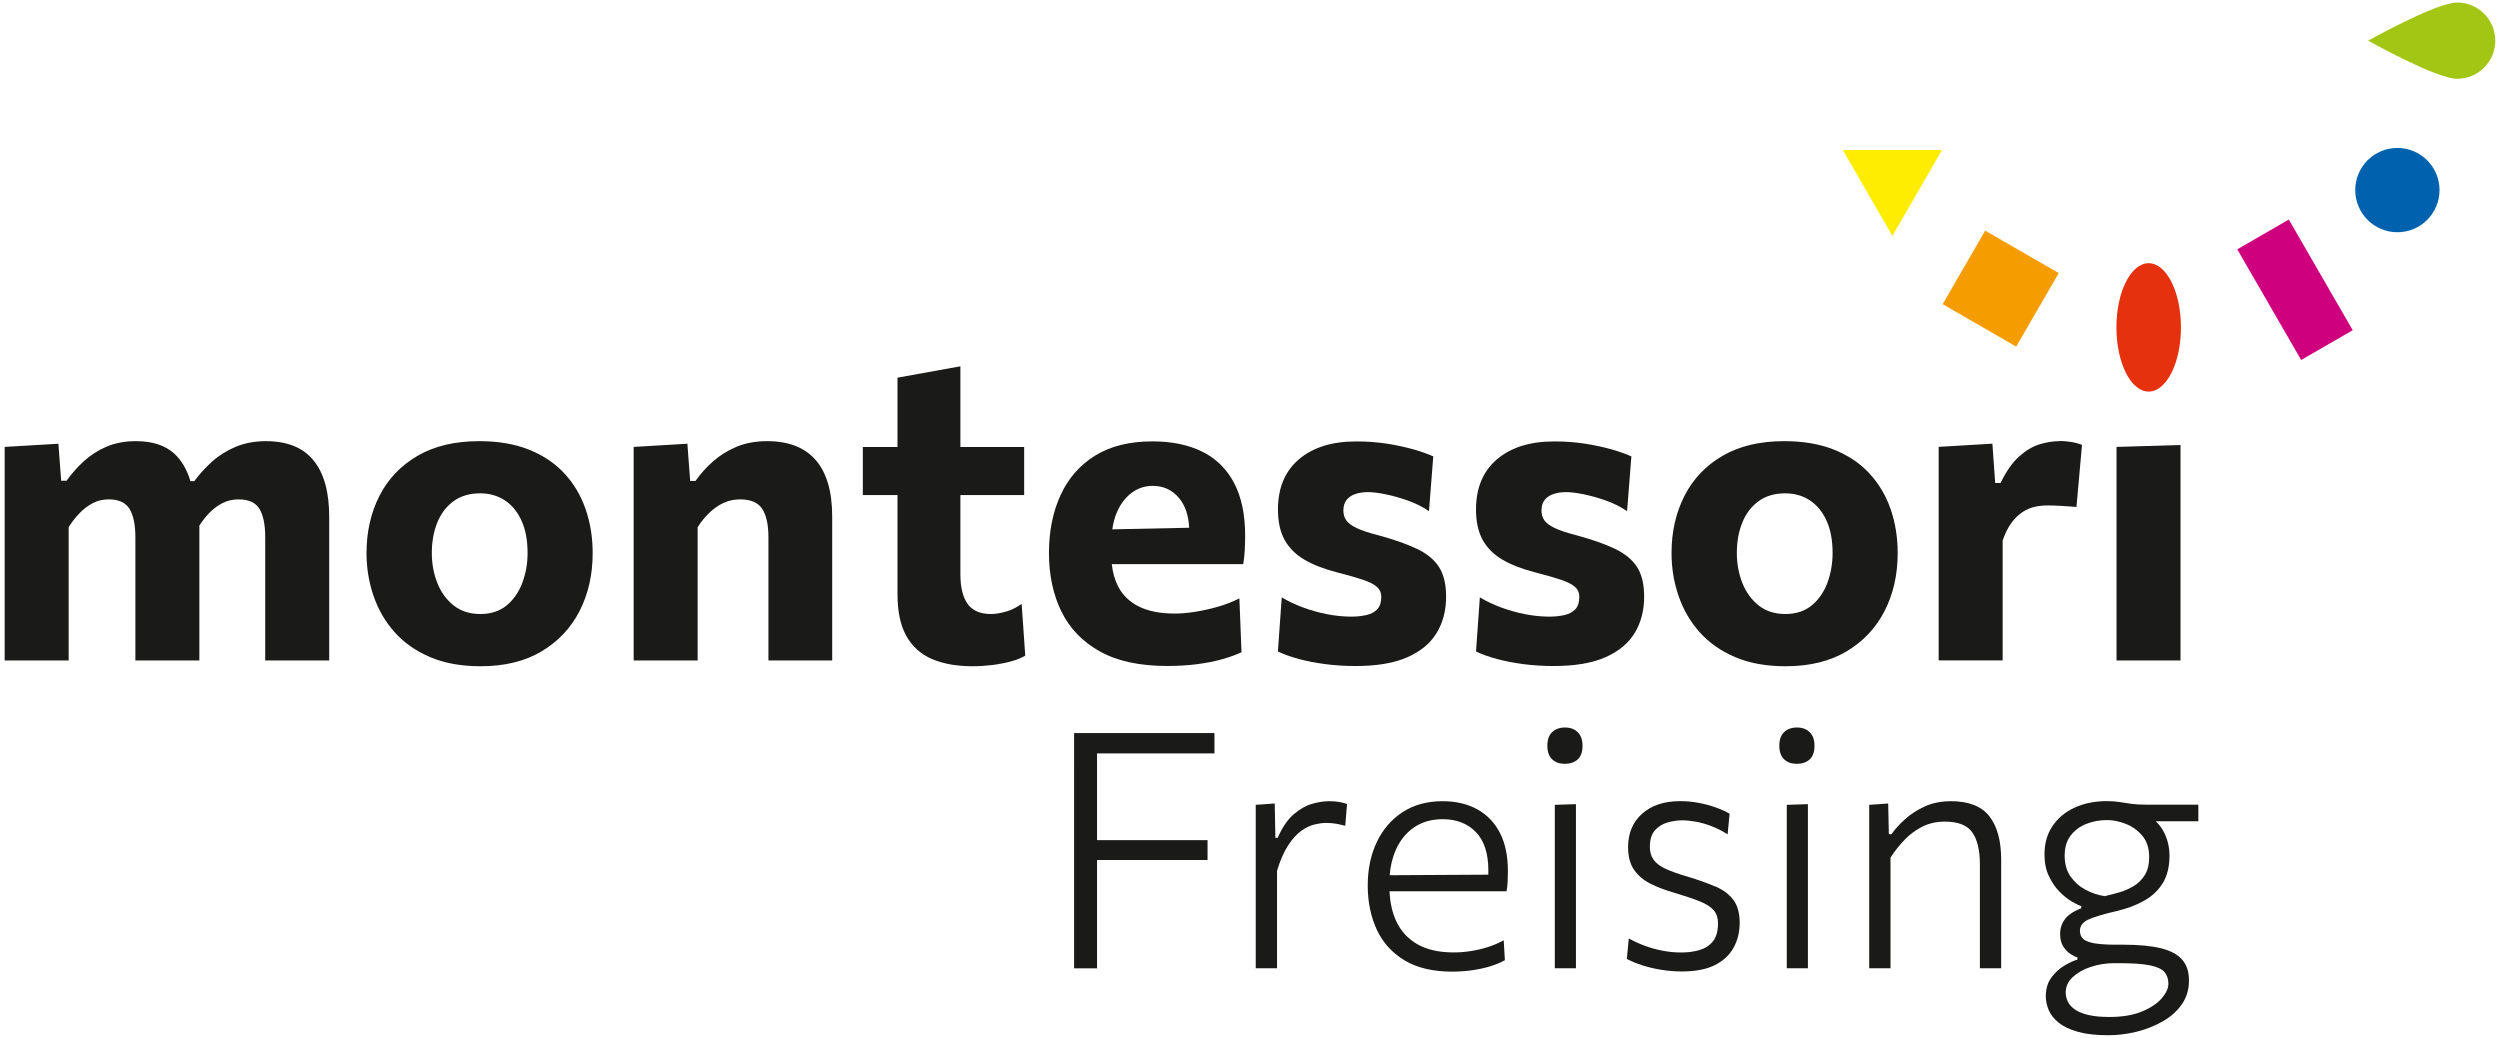
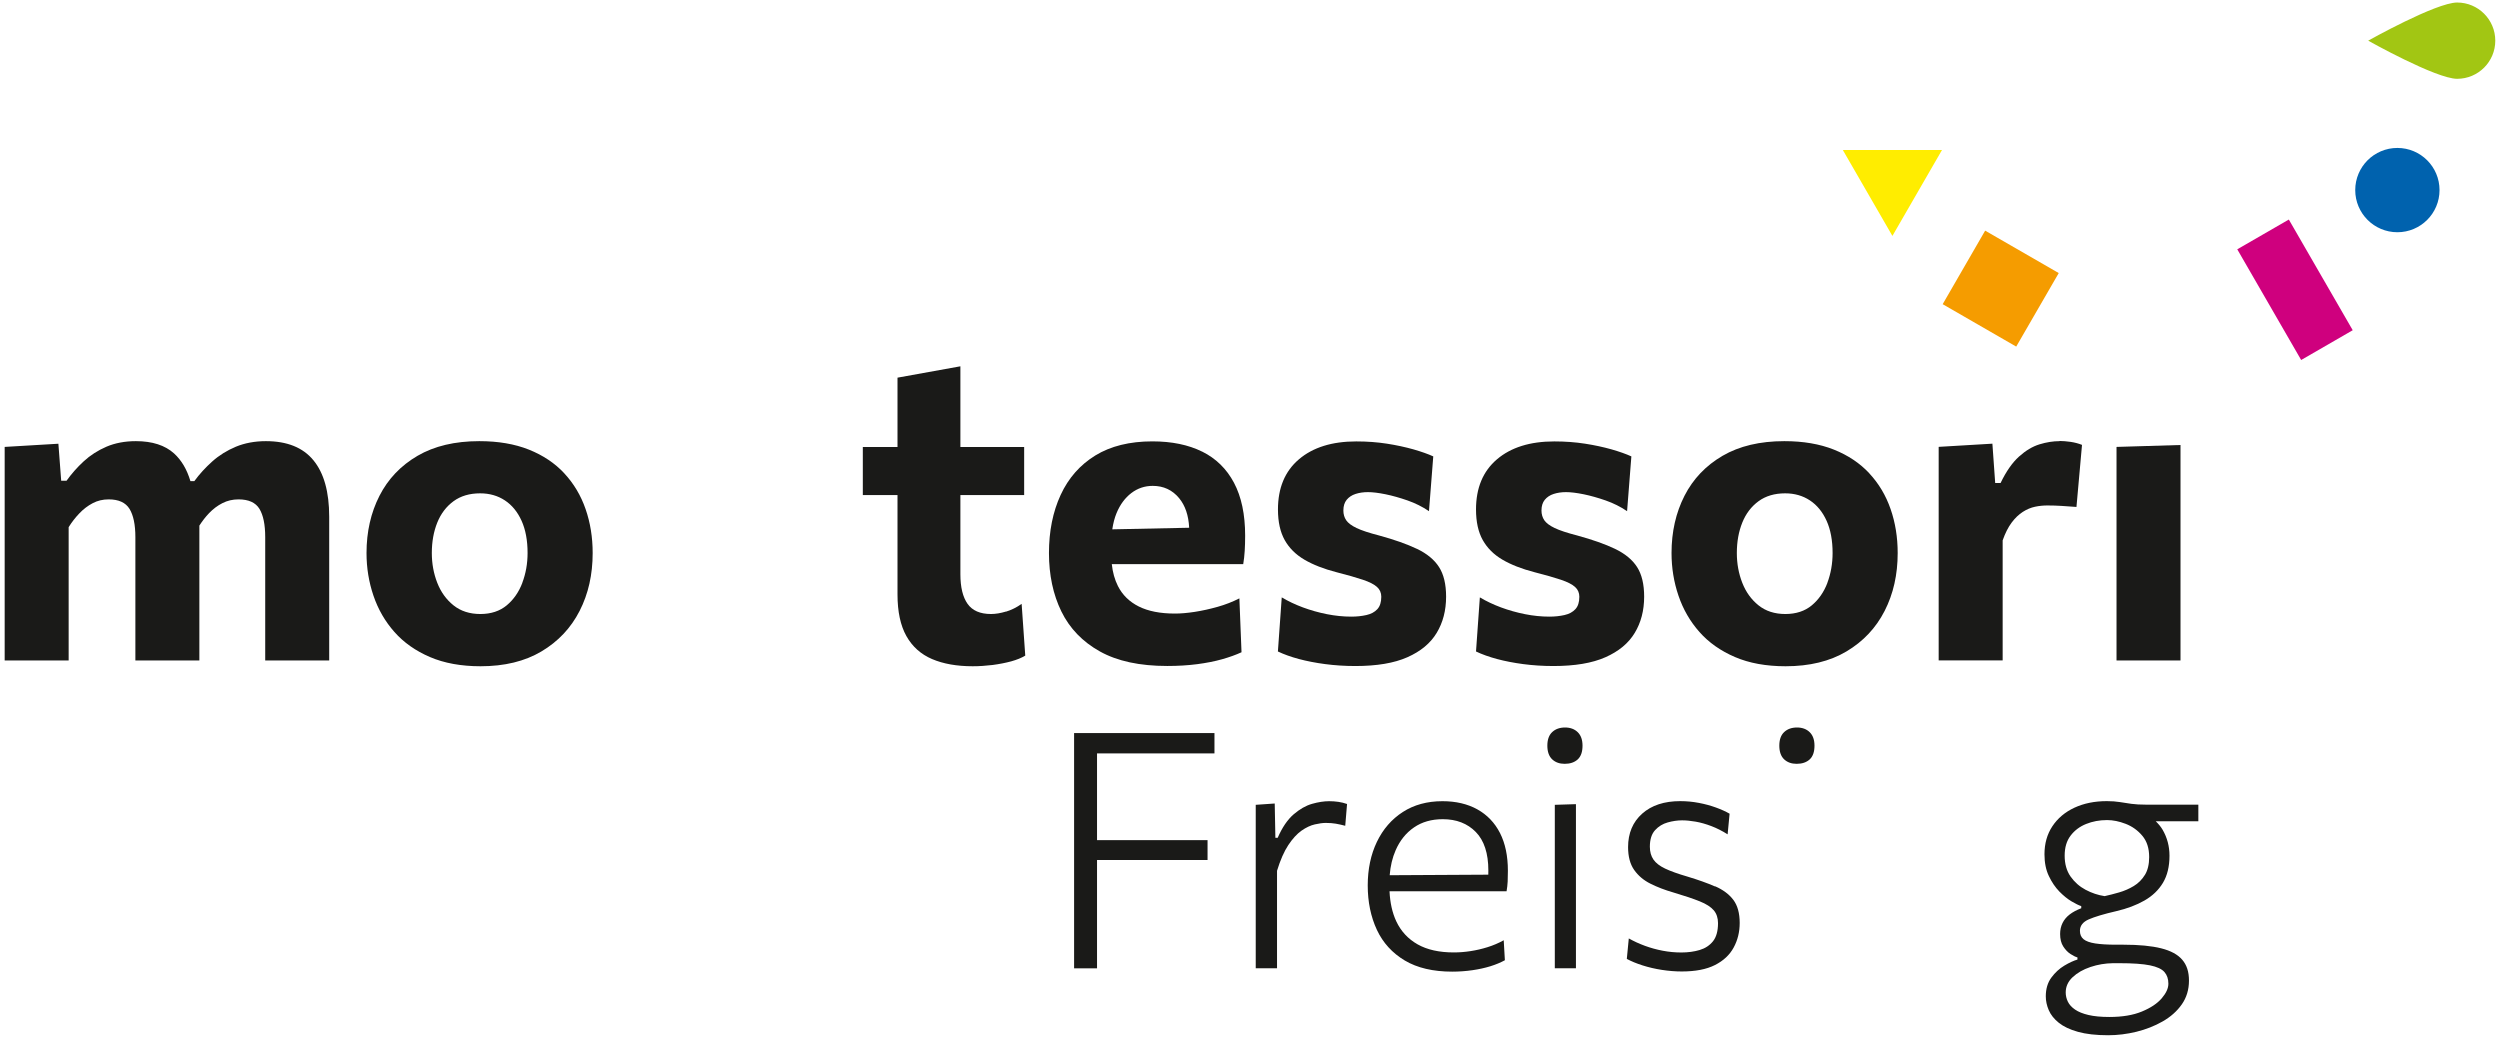
<svg xmlns="http://www.w3.org/2000/svg" id="Ebene_1" data-name="Ebene 1" viewBox="0 0 455.57 189.12">
  <defs>
    <style>
      .cls-1 {
        fill: #e5310e;
      }

      .cls-1, .cls-2, .cls-3, .cls-4, .cls-5, .cls-6, .cls-7 {
        stroke-width: 0px;
      }

      .cls-2 {
        fill: #1a1a18;
      }

      .cls-3 {
        fill: #cf007e;
      }

      .cls-4 {
        fill: #a2c613;
      }

      .cls-5 {
        fill: #0062ae;
      }

      .cls-6 {
        fill: #ffed00;
      }

      .cls-7 {
        fill: #f59c00;
      }
    </style>
  </defs>
  <g>
    <path class="cls-2" d="M48.47,80.39c-2.03,0-3.85.34-5.48,1.01-1.62.68-3.06,1.57-4.31,2.69-1.25,1.12-2.34,2.31-3.27,3.59h-.71c-.63-2.13-1.62-3.81-2.98-5.05-1.65-1.49-3.97-2.24-6.96-2.24-2,0-3.79.34-5.36,1.01-1.57.68-2.96,1.57-4.15,2.67-1.2,1.11-2.23,2.28-3.12,3.53h-.98l-.51-6.74-9.79.58v38.91h11.66v-24.29c.57-.91,1.22-1.75,1.95-2.51.73-.77,1.53-1.38,2.42-1.85.88-.47,1.86-.7,2.92-.7,1.82,0,3.09.58,3.8,1.73.71,1.16,1.07,2.88,1.07,5.16v22.46h11.66v-24.57c.53-.82,1.11-1.58,1.77-2.27.74-.77,1.55-1.38,2.44-1.83.88-.45,1.86-.68,2.92-.68,1.84,0,3.12.58,3.82,1.73.7,1.16,1.05,2.88,1.05,5.16v22.46h11.66v-26.2c0-4.52-.96-7.95-2.87-10.27-1.91-2.33-4.8-3.49-8.67-3.49Z" />
    <path class="cls-2" d="M102.84,86.26c-1.73-1.86-3.89-3.3-6.47-4.33-2.59-1.03-5.59-1.54-9.03-1.54-4.44,0-8.19.89-11.25,2.67-3.05,1.78-5.37,4.21-6.94,7.29-1.57,3.08-2.36,6.56-2.36,10.43,0,2.7.42,5.3,1.27,7.78.84,2.48,2.12,4.69,3.82,6.61,1.7,1.92,3.86,3.44,6.47,4.56,2.61,1.12,5.69,1.68,9.22,1.68,4.37,0,8.07-.9,11.11-2.71,3.04-1.81,5.35-4.26,6.94-7.37,1.59-3.11,2.38-6.62,2.38-10.55,0-2.86-.43-5.53-1.29-8.01-.86-2.48-2.15-4.65-3.88-6.51ZM95.19,106.2c-.64,1.69-1.59,3.06-2.85,4.11-1.26,1.05-2.87,1.58-4.81,1.58s-3.58-.53-4.89-1.58c-1.31-1.05-2.3-2.42-2.96-4.11-.66-1.69-.99-3.5-.99-5.42,0-2.05.33-3.9.99-5.54.66-1.64,1.65-2.94,2.96-3.9,1.31-.96,2.93-1.44,4.85-1.44,1.72,0,3.22.43,4.52,1.29,1.3.86,2.31,2.1,3.04,3.72.73,1.62,1.09,3.58,1.09,5.87,0,1.92-.32,3.73-.96,5.42Z" />
-     <path class="cls-2" d="M139.81,80.39c-2.08,0-3.93.34-5.56,1.01-1.62.68-3.06,1.57-4.31,2.67-1.25,1.11-2.31,2.29-3.2,3.57h-.97l-.51-6.78-9.79.58v38.91h11.66v-24.29c.6-.94,1.29-1.79,2.07-2.55.78-.77,1.64-1.38,2.57-1.83.94-.45,1.96-.68,3.08-.68,1.95,0,3.3.58,4.05,1.73.75,1.16,1.13,2.88,1.13,5.16v22.46h11.62v-26.2c0-4.57-1-8.01-3-10.31-2-2.3-4.95-3.45-8.85-3.45Z" />
    <path class="cls-2" d="M183.32,111.44c-.99.3-1.9.45-2.73.45-1.98,0-3.4-.62-4.27-1.85-.87-1.23-1.31-3.03-1.31-5.4v-14.42h11.62v-8.77h-11.62v-14.7l-11.46,2.07v12.63h-6.32v8.77h6.32v18.09c0,3.14.54,5.68,1.62,7.6,1.08,1.92,2.64,3.32,4.68,4.19,2.04.87,4.5,1.31,7.39,1.31,1.19,0,2.4-.08,3.63-.23,1.22-.16,2.35-.38,3.39-.66,1.04-.29,1.9-.64,2.57-1.05l-.66-9.43c-.91.65-1.86,1.12-2.85,1.42Z" />
    <path class="cls-2" d="M219.07,82.3c-2.52-1.25-5.55-1.87-9.08-1.87-4.13,0-7.6.86-10.39,2.57-2.79,1.72-4.9,4.11-6.32,7.19-1.42,3.08-2.13,6.61-2.13,10.59s.75,7.55,2.26,10.64c1.51,3.09,3.85,5.52,7.02,7.29,3.17,1.77,7.26,2.65,12.28,2.65,1.95,0,3.77-.11,5.46-.33,1.69-.22,3.2-.52,4.54-.9,1.34-.38,2.51-.8,3.53-1.27l-.39-9.82c-1.22.62-2.54,1.14-3.96,1.54-1.42.4-2.81.71-4.17.92-1.36.21-2.57.31-3.61.31-2.68,0-4.87-.43-6.59-1.29-1.72-.86-2.98-2.1-3.8-3.72-.59-1.17-.96-2.5-1.12-4h23.95c.13-.78.22-1.58.27-2.4.05-.82.08-1.75.08-2.79,0-3.87-.68-7.08-2.03-9.63-1.35-2.55-3.29-4.44-5.81-5.69ZM202.69,96.46c.16-1.08.41-2.08.78-2.97.65-1.56,1.55-2.77,2.69-3.64,1.14-.87,2.44-1.31,3.9-1.31,1.97,0,3.58.75,4.81,2.24,1.11,1.35,1.72,3.14,1.83,5.39l-14.01.29Z" />
    <path class="cls-2" d="M258.21,100.02c-1.82-.87-4.12-1.68-6.9-2.44-1.82-.47-3.19-.92-4.11-1.36-.92-.44-1.55-.92-1.89-1.42-.34-.51-.51-1.1-.51-1.77,0-.81.2-1.46.6-1.95.4-.49.94-.85,1.62-1.07.68-.22,1.43-.33,2.26-.33s1.92.13,3.2.39c1.27.26,2.61.64,4.02,1.13,1.4.49,2.7,1.14,3.9,1.95l.78-9.98c-.96-.44-2.18-.87-3.64-1.29-1.47-.41-3.07-.76-4.81-1.03-1.74-.27-3.6-.41-5.58-.41-4.42,0-7.9,1.09-10.45,3.26-2.55,2.17-3.82,5.22-3.82,9.14,0,2.26.41,4.12,1.23,5.58.82,1.46,2.01,2.64,3.59,3.57,1.57.92,3.51,1.68,5.83,2.28,2.03.52,3.64.98,4.83,1.38,1.2.4,2.05.84,2.57,1.31.52.47.78,1.07.78,1.79,0,.99-.24,1.74-.72,2.26-.48.52-1.14.88-1.99,1.07-.84.19-1.76.29-2.75.29-1.46,0-2.94-.15-4.45-.45-1.51-.3-2.96-.71-4.37-1.23-1.4-.52-2.69-1.13-3.86-1.83l-.7,9.86c1.09.52,2.37.98,3.82,1.37,1.46.39,3.05.7,4.8.93,1.74.23,3.57.35,5.5.35,3.9,0,7.06-.53,9.47-1.6,2.42-1.07,4.2-2.54,5.34-4.43,1.14-1.88,1.72-4.09,1.72-6.61,0-2.26-.43-4.06-1.29-5.4-.86-1.34-2.2-2.44-4.01-3.31Z" />
    <path class="cls-2" d="M294.31,100.02c-1.82-.87-4.12-1.68-6.9-2.44-1.82-.47-3.19-.92-4.11-1.36-.92-.44-1.55-.92-1.89-1.42-.34-.51-.51-1.1-.51-1.77,0-.81.2-1.46.6-1.95.4-.49.94-.85,1.62-1.07.68-.22,1.43-.33,2.26-.33s1.92.13,3.2.39c1.27.26,2.61.64,4.02,1.13,1.4.49,2.7,1.14,3.9,1.95l.78-9.98c-.96-.44-2.18-.87-3.64-1.29-1.47-.41-3.07-.76-4.82-1.03-1.74-.27-3.6-.41-5.58-.41-4.42,0-7.9,1.09-10.45,3.26-2.55,2.17-3.82,5.22-3.82,9.14,0,2.26.41,4.12,1.23,5.58.82,1.46,2.01,2.64,3.59,3.57,1.57.92,3.51,1.68,5.83,2.28,2.03.52,3.64.98,4.83,1.38,1.19.4,2.05.84,2.57,1.31.52.47.78,1.07.78,1.79,0,.99-.24,1.74-.72,2.26-.48.52-1.14.88-1.99,1.07-.84.19-1.76.29-2.75.29-1.46,0-2.94-.15-4.44-.45-1.51-.3-2.96-.71-4.37-1.23-1.4-.52-2.69-1.13-3.86-1.83l-.7,9.86c1.09.52,2.37.98,3.82,1.37,1.45.39,3.05.7,4.79.93,1.74.23,3.57.35,5.5.35,3.9,0,7.06-.53,9.47-1.6,2.42-1.07,4.2-2.54,5.34-4.43,1.14-1.88,1.72-4.09,1.72-6.61,0-2.26-.43-4.06-1.29-5.4-.86-1.34-2.2-2.44-4.02-3.31Z" />
    <path class="cls-2" d="M340.65,86.26c-1.73-1.86-3.89-3.3-6.47-4.33-2.59-1.03-5.59-1.54-9.03-1.54-4.44,0-8.19.89-11.25,2.67-3.05,1.78-5.37,4.21-6.94,7.29-1.57,3.08-2.36,6.56-2.36,10.43,0,2.7.42,5.3,1.27,7.78.84,2.48,2.12,4.69,3.82,6.61,1.7,1.92,3.86,3.44,6.47,4.56,2.61,1.12,5.68,1.68,9.22,1.68,4.37,0,8.07-.9,11.11-2.71,3.04-1.81,5.35-4.26,6.94-7.37,1.59-3.11,2.38-6.62,2.38-10.55,0-2.86-.43-5.53-1.29-8.01-.86-2.48-2.15-4.65-3.88-6.51ZM333.01,106.2c-.64,1.69-1.59,3.06-2.85,4.11-1.26,1.05-2.87,1.58-4.82,1.58s-3.58-.53-4.89-1.58c-1.31-1.05-2.3-2.42-2.96-4.11-.66-1.69-.99-3.5-.99-5.42,0-2.05.33-3.9.99-5.54.66-1.64,1.65-2.94,2.96-3.9,1.31-.96,2.93-1.44,4.85-1.44,1.72,0,3.22.43,4.52,1.29,1.3.86,2.31,2.1,3.04,3.72.73,1.62,1.09,3.58,1.09,5.87,0,1.92-.32,3.73-.95,5.42Z" />
    <path class="cls-2" d="M375.32,80.39c-1.17,0-2.39.19-3.67.58-1.27.39-2.52,1.14-3.74,2.24-1.22,1.1-2.34,2.71-3.35,4.81h-.98l-.51-7.17-9.79.58v38.91h11.66v-21.87c.47-1.33,1.01-2.4,1.64-3.24.62-.83,1.3-1.48,2.03-1.95.73-.47,1.48-.78,2.24-.94.77-.16,1.51-.23,2.24-.23.91,0,1.77.03,2.57.08.81.05,1.72.12,2.73.19l1.01-11.31c-.65-.26-1.34-.44-2.09-.55-.74-.1-1.41-.16-2.01-.16Z" />
    <path class="cls-2" d="M385.69,81.44v38.91h11.66v-39.26l-11.66.35Z" />
  </g>
  <g>
    <path class="cls-2" d="M195.73,140.55v35.91h4.18v-19.75h20.14v-3.61h-20.14v-15.81h21.4v-3.7h-25.58v6.96Z" />
    <path class="cls-2" d="M242.21,146c-.94,0-1.98.16-3.11.48-1.13.32-2.25.96-3.37,1.92-1.11.96-2.08,2.39-2.9,4.27h-.42l-.12-6.25-3.46.24v29.79h3.88v-17.77c.6-1.96,1.29-3.53,2.06-4.69.77-1.16,1.57-2.03,2.4-2.62.83-.58,1.64-.96,2.42-1.14.78-.18,1.45-.27,2.01-.27.7,0,1.31.05,1.83.14.52.09,1.09.22,1.71.38l.33-3.97c-.5-.18-1.03-.31-1.58-.39-.55-.08-1.12-.12-1.7-.12Z" />
    <path class="cls-2" d="M269.22,147.49c-1.79-.99-3.91-1.49-6.36-1.49-2.79,0-5.2.66-7.23,1.97-2.03,1.31-3.61,3.13-4.72,5.44s-1.67,4.97-1.67,7.95.56,5.72,1.67,8.09c1.11,2.37,2.81,4.22,5.08,5.58,2.27,1.35,5.16,2.03,8.64,2.03,1.26,0,2.49-.09,3.67-.26,1.18-.17,2.28-.41,3.28-.72,1-.31,1.88-.68,2.65-1.1l-.21-3.64c-.94.52-1.92.94-2.95,1.26-1.02.32-2.05.56-3.1.72-1.04.16-2.05.24-3.04.24-2.67,0-4.86-.49-6.6-1.47-1.73-.98-3.03-2.38-3.88-4.18-.74-1.57-1.14-3.41-1.24-5.5h21.33c.1-.58.17-1.17.2-1.76.03-.59.04-1.25.04-1.97,0-2.7-.48-5-1.44-6.88-.96-1.88-2.34-3.32-4.13-4.31ZM271.2,159.39l-17.96.1c.13-1.67.49-3.19,1.09-4.56.77-1.76,1.88-3.15,3.34-4.15,1.45-1,3.2-1.5,5.25-1.5,2.49,0,4.49.78,6.01,2.33,1.52,1.55,2.29,3.89,2.29,7.02,0,.24,0,.5-.01.76Z" />
    <path class="cls-2" d="M283.33,151.02v25.43h3.85v-29.91l-3.85.12v4.36Z" />
    <path class="cls-2" d="M285.19,132.57c-.96,0-1.74.28-2.33.83-.59.55-.89,1.38-.89,2.48s.3,1.95.89,2.5,1.35.81,2.27.81c1,0,1.79-.27,2.38-.81.58-.54.87-1.37.87-2.5,0-1.06-.29-1.88-.87-2.45-.58-.57-1.35-.86-2.31-.86Z" />
    <path class="cls-2" d="M312.54,161.54c-1.43-.62-3.11-1.22-5.04-1.8-1.72-.5-3.08-.99-4.07-1.46-.99-.47-1.7-1.02-2.13-1.65-.43-.63-.65-1.41-.65-2.33,0-1.32.32-2.33.95-3.02.63-.69,1.4-1.16,2.3-1.41.9-.25,1.77-.38,2.62-.38.74,0,1.57.08,2.48.24.91.16,1.86.43,2.86.81s1.98.88,2.96,1.5l.36-3.76c-.7-.4-1.53-.78-2.5-1.13-.96-.35-1.99-.63-3.1-.84-1.1-.21-2.23-.32-3.4-.32-2.91,0-5.22.76-6.93,2.28-1.71,1.52-2.57,3.56-2.57,6.1,0,1.72.37,3.11,1.11,4.16.74,1.05,1.73,1.89,2.98,2.51,1.24.62,2.62,1.15,4.15,1.59,2.02.6,3.63,1.14,4.82,1.62,1.19.48,2.04,1.03,2.56,1.64.51.61.77,1.39.77,2.33,0,1.44-.31,2.55-.92,3.31-.61.76-1.42,1.29-2.43,1.59-1.01.3-2.12.45-3.32.45s-2.3-.11-3.41-.32c-1.11-.21-2.19-.51-3.23-.89-1.04-.38-2.02-.83-2.95-1.35l-.36,3.73c.82.44,1.78.84,2.89,1.19,1.1.35,2.26.62,3.49.81,1.22.19,2.44.29,3.64.29,2.48,0,4.5-.39,6.04-1.17,1.54-.78,2.68-1.84,3.41-3.19.73-1.34,1.1-2.84,1.1-4.48,0-1.78-.39-3.19-1.16-4.21-.77-1.02-1.87-1.84-3.31-2.47Z" />
-     <path class="cls-2" d="M325.6,151.02v25.43h3.85v-29.91l-3.85.12v4.36Z" />
    <path class="cls-2" d="M327.46,132.57c-.96,0-1.74.28-2.33.83-.59.55-.89,1.38-.89,2.48s.3,1.95.89,2.5,1.35.81,2.27.81c1,0,1.79-.27,2.38-.81.58-.54.87-1.37.87-2.5,0-1.06-.29-1.88-.87-2.45-.58-.57-1.35-.86-2.32-.86Z" />
-     <path class="cls-2" d="M355.54,146c-1.8,0-3.4.32-4.8.96-1.39.64-2.6,1.42-3.61,2.34-1.01.92-1.83,1.82-2.45,2.71h-.48l-.12-5.59-3.46.24v29.79h3.88v-20.17c.78-1.2,1.65-2.3,2.61-3.29.96-.99,2.04-1.78,3.25-2.38,1.2-.59,2.54-.89,4.03-.89,2.43,0,4.1.66,5.02,1.97.92,1.31,1.38,3.25,1.38,5.82v18.94h3.88v-19.78c0-3.45-.72-6.09-2.15-7.92s-3.76-2.75-6.99-2.75Z" />
    <path class="cls-2" d="M400.6,149.67v-3.04h-9.56c-1.04,0-1.92-.05-2.65-.15-.72-.1-1.42-.2-2.1-.32-.68-.11-1.47-.17-2.37-.17-2.22,0-4.19.4-5.91,1.2-1.71.8-3.05,1.93-4.01,3.38-.96,1.45-1.44,3.15-1.44,5.1,0,1.52.26,2.85.8,3.97.53,1.12,1.17,2.06,1.92,2.83.75.76,1.49,1.36,2.22,1.79.73.43,1.32.72,1.76.86v.39c-.84.32-1.55.7-2.12,1.14-.57.44-1,.96-1.29,1.55-.29.59-.44,1.26-.44,2,0,.92.19,1.68.57,2.27.38.59.82,1.05,1.31,1.37.49.32.92.53,1.28.63v.39c-.7.2-1.5.57-2.4,1.11-.9.54-1.69,1.27-2.36,2.18-.67.91-1.01,2.05-1.01,3.41,0,.84.18,1.68.54,2.52.36.84.97,1.61,1.83,2.3.86.69,2.02,1.24,3.49,1.65,1.46.41,3.3.62,5.5.62,1.7,0,3.42-.21,5.14-.63,1.72-.42,3.32-1.05,4.78-1.88,1.46-.83,2.63-1.87,3.5-3.11.87-1.24,1.31-2.69,1.31-4.33s-.41-2.85-1.22-3.8c-.81-.95-2.09-1.65-3.85-2.09-1.75-.44-4.04-.66-6.87-.66h-1.32c-1.58,0-2.86-.08-3.83-.23-.97-.15-1.68-.41-2.12-.77-.44-.36-.66-.87-.66-1.53,0-.92.54-1.62,1.62-2.09,1.08-.47,2.74-.97,4.99-1.49,1.98-.46,3.7-1.11,5.15-1.94,1.45-.83,2.58-1.91,3.37-3.23.79-1.32,1.19-2.97,1.19-4.93,0-1.72-.42-3.3-1.25-4.73-.33-.56-.76-1.07-1.25-1.55h7.76ZM380.95,176.21c1.31-.44,2.68-.67,4.1-.69h1.17c2.42,0,4.28.13,5.56.39,1.28.26,2.16.67,2.64,1.22.48.55.72,1.26.72,2.12s-.41,1.73-1.22,2.68c-.81.94-2.01,1.74-3.61,2.4-1.59.66-3.57.99-5.94.99-1.5,0-2.77-.12-3.79-.36-1.02-.24-1.84-.57-2.45-.99-.61-.42-1.05-.9-1.31-1.44-.26-.54-.39-1.1-.39-1.68,0-1.06.42-1.99,1.26-2.78.84-.79,1.92-1.41,3.23-1.85ZM390.86,159.43c-.52.85-1.2,1.53-2.03,2.03-.83.5-1.72.89-2.66,1.16-.94.27-1.82.5-2.65.68-1.2-.18-2.36-.57-3.47-1.16-1.11-.59-2.02-1.4-2.74-2.42-.71-1.02-1.07-2.28-1.07-3.79s.36-2.7,1.08-3.65c.72-.95,1.66-1.66,2.83-2.13,1.16-.47,2.43-.71,3.82-.71,1.08,0,2.21.23,3.4.69,1.18.46,2.19,1.18,3.02,2.17.83.98,1.25,2.27,1.25,3.88,0,1.32-.26,2.41-.78,3.26Z" />
  </g>
  <circle class="cls-5" cx="436.87" cy="34.64" r="7.68" />
-   <ellipse class="cls-1" cx="391.55" cy="59.66" rx="5.88" ry="11.7" />
  <polygon class="cls-7" points="367.41 63.16 354.01 55.43 361.75 42.03 375.16 49.76 367.41 63.16" />
  <polygon class="cls-6" points="353.89 27.33 335.81 27.33 344.85 42.99 353.89 27.33" />
  <rect class="cls-3" x="412.79" y="41.15" width="10.85" height="23.29" transform="translate(29.63 216.19) rotate(-30)" />
  <path class="cls-4" d="M447.76.46c3.84,0,6.95,3.11,6.95,6.95,0,3.84-3.11,6.95-6.95,6.95s-16.21-6.95-16.21-6.95c0,0,12.37-6.95,16.21-6.95Z" />
</svg>